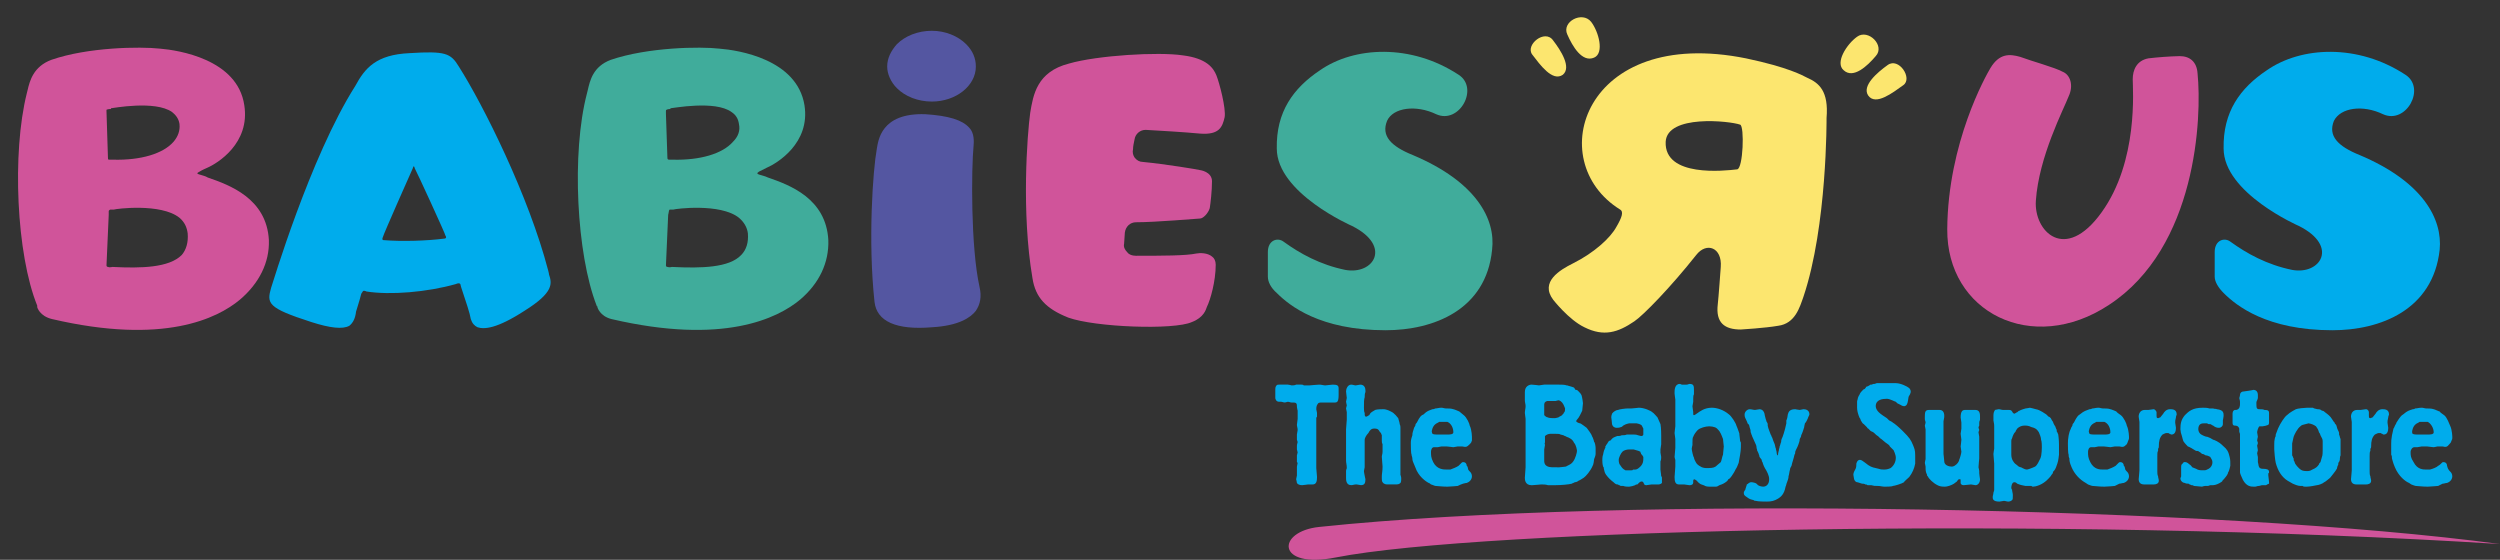
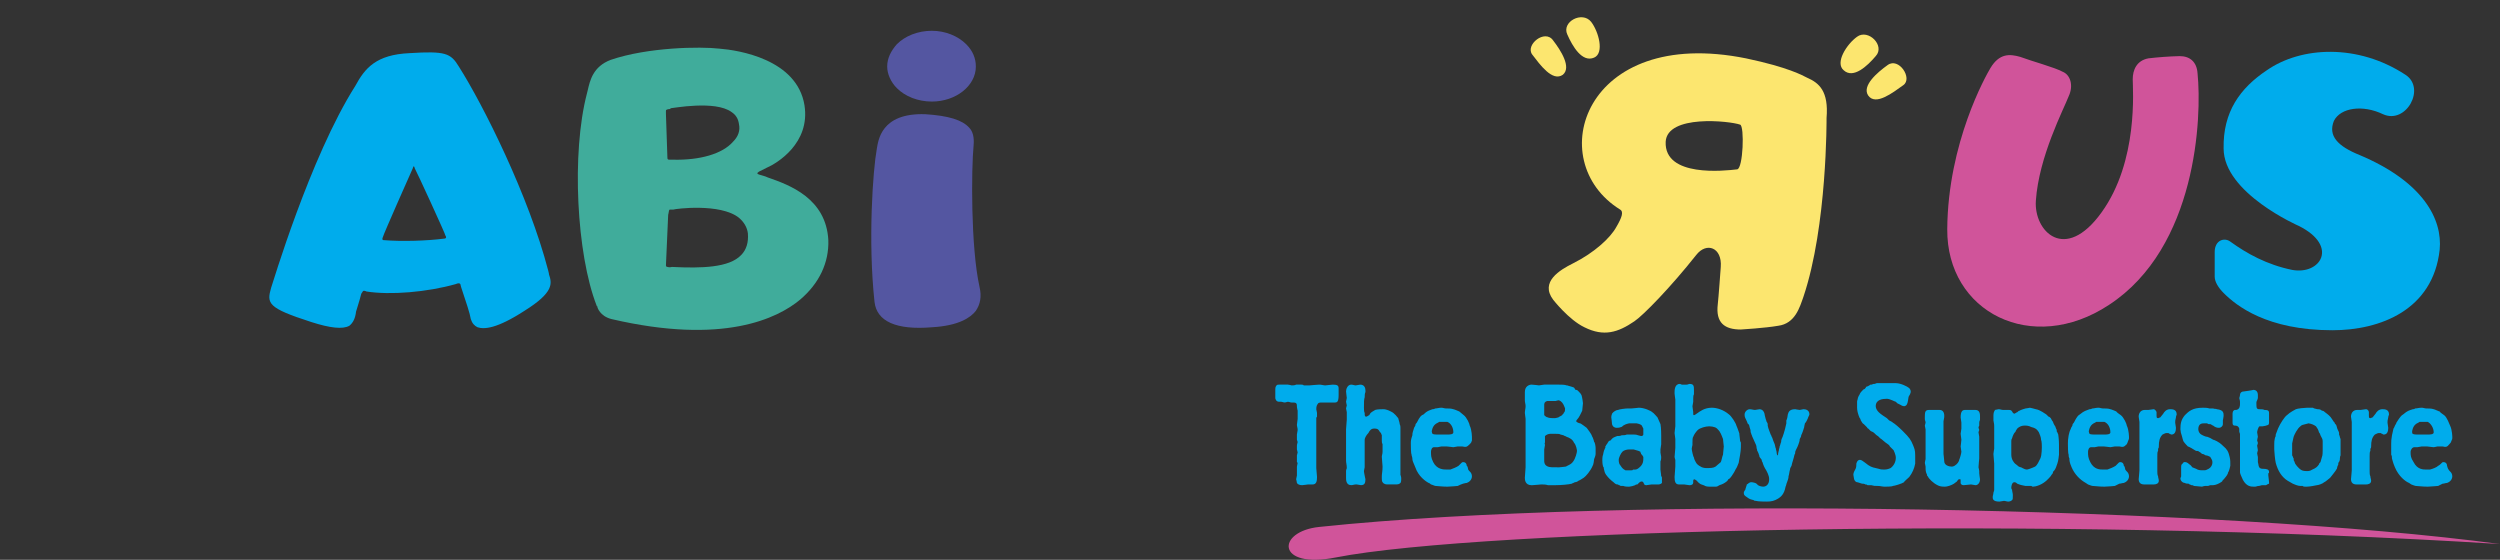
<svg xmlns="http://www.w3.org/2000/svg" xmlns:ns1="http://www.inkscape.org/namespaces/inkscape" xmlns:ns2="http://sodipodi.sourceforge.net/DTD/sodipodi-0.dtd" version="1.1" id="Layer_1" x="0px" y="0px" width="1000px" height="223.909px" viewBox="750 1203.699 1000 223.909" enable-background="new 750 1203.699 1000 223.909" xml:space="preserve" ns1:version="0.92.3 (2405546, 2018-03-11)" ns2:docname="Babies_R_Us_1996.svg">
  <rect x="750" y="1203.699" width="1000" height="223.909" fill="#333333" stroke="none" />
  <defs id="defs81" />
  <ns2:namedview pagecolor="#ffffff" bordercolor="#666666" borderopacity="1" objecttolerance="10" gridtolerance="10" guidetolerance="10" ns1:pageopacity="0" ns1:pageshadow="2" ns1:window-width="3440" ns1:window-height="1361" id="namedview79" showgrid="false" ns1:zoom="1.24" ns1:cx="498.36353" ns1:cy="273.56712" ns1:window-x="-9" ns1:window-y="-9" ns1:window-maximized="1" ns1:current-layer="g3" />
  <g id="g3" transform="translate(-0.001,-0.001)">
    <path d="m 1480.625,1250.882 c 0,0 0.293,43.204 -9.242,71.512 -1.491,4.175 -3.277,10.733 -10.129,11.62 -5.072,0.898 -14.907,1.491 -14.907,1.491 -6.548,0 -10.129,-2.683 -9.231,-10.134 0.294,-2.379 1.192,-14.897 1.192,-14.897 0.593,-7.745 -5.671,-10.128 -9.835,-4.762 -10.135,12.807 -21.161,24.138 -24.732,26.517 -6.558,4.469 -12.213,6.254 -19.969,2.379 -6.254,-2.978 -12.508,-11.021 -12.508,-11.021 -5.366,-7.152 2.673,-11.92 8.04,-14.593 8.343,-4.174 14.896,-10.134 17.285,-14.603 2.09,-3.581 2.978,-5.96 1.48,-6.857 -31.29,-19.365 -14.592,-73.597 50.361,-60.485 16.987,3.576 22.652,6.853 24.438,7.745 4.774,2.083 8.644,5.354 7.757,16.088 l 0,0 z m -34.562,2.678 c -4.175,-1.491 -29.2,-4.169 -29.794,6.853 -0.593,14.304 23.54,11.62 28.607,11.027 2.374,-0.3 2.973,-17.282 1.187,-17.88 z" id="path9" ns1:connector-curvature="0" style="fill:#fce66f" />
    <path d="m 1487.477,1231.805 c 3.875,3.576 9.541,-1.785 12.817,-5.661 3.876,-4.174 -2.987,-11.026 -7.456,-7.75 -4.174,2.983 -8.932,10.434 -5.361,13.411 l 0,0 z m 9.83,10.134 c 2.987,4.169 9.835,-1.192 14.01,-4.169 3.875,-2.683 -1.785,-11.326 -6.266,-8.044 -4.163,2.977 -10.422,8.338 -7.744,12.213 z" id="path15" ns1:connector-curvature="0" style="fill:#fce66f" />
    <path d="m 1387.652,1226.744 c -4.763,2.084 -8.633,-4.469 -10.723,-9.242 -2.389,-5.067 5.96,-9.536 9.53,-5.067 2.989,3.88 5.367,12.518 1.193,14.309 l 0,0 z m -12.507,6.852 c -4.175,2.982 -9.241,-4.169 -12.225,-8.044 -2.977,-3.87 5.073,-10.428 8.35,-5.66 2.977,3.874 7.445,10.727 3.875,13.704 l 0,0 z" id="path21" ns1:connector-curvature="0" style="fill:#fce66f" />
-     <path d="m 1278.003,1231.805 c -10.732,7.152 -17.579,16.687 -17.286,31.291 0,17.879 30.099,30.984 30.099,30.984 16.089,8.05 8.643,19.67 -2.684,17.581 -10.129,-2.08 -18.173,-6.559 -24.731,-11.315 -2.379,-1.786 -6.254,-0.594 -6.254,4.163 l 0,9.835 c 0,2.09 1.192,4.469 3.57,6.559 5.063,5.072 17.286,14.896 43.504,14.896 19.071,0 40.232,-8.039 42.616,-32.177 1.491,-12.214 -6.253,-27.121 -31.589,-37.849 -8.938,-3.576 -12.808,-7.745 -10.429,-13.705 2.39,-5.361 11.631,-6.558 19.67,-2.678 9.241,4.169 17.286,-10.434 8.948,-15.795 -19.082,-12.512 -41.724,-11.32 -55.434,-1.79 z" id="path27" ns1:connector-curvature="0" style="fill:#40ac9b" />
    <path d="m 1656.734,1231.805 c -10.733,7.152 -17.58,16.687 -17.286,31.291 0,17.879 30.099,30.984 30.099,30.984 16.088,8.05 8.643,19.67 -2.684,17.581 -10.129,-2.08 -18.174,-6.559 -24.732,-11.315 -2.378,-1.786 -6.253,-0.594 -6.253,4.163 l 0,9.835 c 0,2.09 1.491,4.469 3.57,6.559 5.072,5.072 17.286,14.896 43.515,14.896 19.061,0 40.222,-8.039 42.904,-32.177 1.192,-12.214 -6.559,-27.121 -31.883,-37.849 -8.948,-3.576 -12.818,-7.745 -10.429,-13.705 2.673,-5.361 11.62,-6.558 19.659,-2.678 9.242,4.169 17.286,-10.434 8.947,-15.795 -19.08,-12.512 -41.723,-11.32 -55.427,-1.79 z" id="path33" ns1:connector-curvature="0" style="fill:#00acec" />
    <path d="m 1122.756,1334.607 c -14.304,1.191 -22.054,-2.379 -22.947,-10.129 -2.683,-24.732 -0.593,-53.039 0.893,-61.089 0.598,-3.277 1.491,-14.603 19.371,-14.005 9.536,0.594 14.896,2.385 17.58,5.361 1.486,1.486 2.084,3.875 1.785,7.152 -0.893,9.236 -1.192,40.531 2.384,56.614 0.893,3.876 0.299,6.848 -1.486,9.53 -2.09,2.696 -6.853,5.973 -17.58,6.566 z m -17.88,-104.288 c 0,-3.276 1.491,-6.259 3.875,-8.942 3.276,-3.276 8.344,-5.361 14.01,-5.361 5.361,0 10.428,2.085 13.705,5.361 2.678,2.684 3.875,5.666 3.875,8.942 0,7.745 -8.044,14.004 -17.58,14.004 -5.666,0 -10.728,-2.084 -14.01,-5.366 -2.389,-2.379 -3.875,-5.655 -3.875,-8.638 l 0,0 z" id="path39" ns1:connector-curvature="0" style="fill:#5456a1" />
    <path d="m 1228.534,1336.393 0,0.305 0,-0.305 z" id="path41" ns1:connector-curvature="0" style="fill:#ffffff" />
-     <path d="m 1236.584,1233.896 c -1.197,-2.983 -3.875,-6.853 -13.411,-8.045 -9.835,-1.491 -34.267,0 -45.588,3.276 -12.812,3.277 -14.303,12.513 -15.495,19.665 -1.192,8.644 -3.576,39.933 0.893,66.146 1.192,7.756 5.361,12.225 14.304,15.794 10.728,3.876 42.317,5.063 49.463,1.786 4.768,-1.786 5.661,-5.063 5.96,-5.949 1.491,-2.988 3.576,-10.429 3.576,-16.987 0,-1.491 -0.594,-2.683 -1.492,-3.276 -1.786,-1.491 -4.768,-1.491 -6.254,-1.202 -4.174,0.897 -13.705,0.897 -23.54,0.897 0,0 -2.982,0.305 -4.169,-1.491 -0.893,-0.887 -1.491,-2.079 -1.192,-3.276 l 0.299,-4.469 c 0.299,-2.379 2.084,-4.163 4.469,-4.163 8.044,0 24.731,-1.491 25.624,-1.491 1.192,0 3.276,-2.091 3.875,-4.175 0.299,-1.78 0.893,-6.853 0.893,-10.723 0,-3.87 -4.768,-4.468 -4.768,-4.468 -1.197,-0.3 -13.71,-2.385 -22.947,-3.277 -1.192,0 -2.384,-0.599 -3.276,-1.79 -0.593,-0.893 -0.893,-2.085 -0.593,-3.276 0,-1.192 0.299,-2.385 0.593,-3.875 0.304,-2.232 2.217,-3.891 4.468,-3.876 5.367,0.3 15.496,0.893 21.755,1.491 7.745,0.594 8.937,-2.678 9.83,-6.558 0.593,-3.577 -2.09,-13.706 -3.277,-16.688 l 0,0 z" id="path47" ns1:connector-curvature="0" style="fill:#d0549a" />
    <path d="m 1528.901,1295.283 c 0.294,-34.572 15.49,-61.388 17.275,-64.365 3.581,-5.96 7.745,-5.66 11.919,-4.469 4.773,1.785 13.705,4.175 16.986,5.96 2.978,1.192 4.469,5.361 2.379,9.835 -2.079,5.361 -11.914,24.133 -13.111,41.713 -0.888,12.219 11.631,25.036 26.223,4.773 14.897,-20.563 12.519,-49.469 12.519,-53.344 0,-3.576 1.491,-7.451 6.254,-8.344 4.157,-0.486 8.334,-0.784 12.519,-0.892 4.174,0 6.857,2.378 7.151,6.852 1.796,17.58 -0.294,69.726 -35.454,92.673 -30.692,20.259 -64.964,2.972 -64.66,-30.392 l 0,0 z" id="path55" ns1:connector-curvature="0" style="fill:#d0549a" />
    <path d="m 1081.336,1299.752 c -0.893,-16.692 -15.496,-22.054 -24.138,-25.036 -1.197,-0.594 -2.683,-0.894 -3.576,-1.192 -0.893,-0.299 -0.893,-0.599 0,-1.191 l 2.978,-1.492 c 4.174,-1.785 17.58,-9.829 15.196,-25.031 -2.983,-18.478 -26.522,-22.048 -33.968,-22.647 -7.745,-0.893 -28.606,-0.599 -43.503,4.468 -7.152,2.684 -8.344,8.344 -9.237,12.219 l -0.299,1.192 c -6.259,23.839 -4.169,64.365 3.875,84.928 0,0.294 0.3,0.294 0.3,0.294 l 0,0.305 c 0,0 0.893,3.57 5.66,4.762 44.695,10.429 66.45,-0.293 75.387,-7.744 7.744,-6.56 11.619,-14.899 11.325,-23.835 l 0,0 z m -64.964,-51.553 c 0,-0.299 0,-0.593 0.3,-0.593 0.299,-0.3 1.491,-0.3 1.491,-0.3 l 0,-0.299 c 0.893,0 17.879,-3.277 24.432,1.491 1.786,1.191 2.678,2.684 2.983,4.768 0.593,2.678 -0.3,5.067 -2.384,7.151 -4.174,4.769 -13.111,7.451 -24.138,7.152 l -1.491,0 c -0.594,0 -0.594,-0.594 -0.594,-0.594 l -0.593,-17.58 -0.01,-1.196 0,0 z m 30.099,57.513 c -4.768,5.062 -15.795,5.355 -27.715,4.762 0,0 -0.893,0.305 -1.785,0 -0.593,0 -0.593,-0.593 -0.593,-0.593 l 0.893,-20.264 c 0,0 0.299,-1.191 0.299,-1.486 0,-0.293 0.3,-0.598 0.3,-0.598 l 1.491,0 c 0.593,-0.294 18.771,-2.678 26.223,3.276 2.084,1.796 3.276,3.875 3.576,6.265 0.288,3.565 -0.605,6.548 -2.689,8.638 l 0,0 z" id="path61" ns1:connector-curvature="0" style="fill:#40ac9b" />
-     <path d="m 857.554,1299.752 c -0.893,-16.692 -15.794,-22.054 -24.432,-25.036 -0.893,-0.594 -2.384,-0.894 -3.276,-1.192 -1.192,-0.299 -1.192,-0.599 0,-1.191 0.893,-0.594 2.982,-1.492 2.982,-1.492 4.169,-1.785 17.281,-9.829 14.896,-25.031 -2.678,-18.478 -26.517,-22.048 -33.668,-22.647 -8.044,-0.893 -28.906,-0.599 -43.503,4.468 -7.152,2.684 -8.643,8.344 -9.536,12.219 l -0.299,1.192 c -5.96,23.839 -4.169,64.365 4.174,84.928 l 0,0.599 c 0,0 0.893,3.57 5.96,4.762 44.695,10.429 66.15,-0.293 75.093,-7.744 7.734,-6.56 11.903,-14.899 11.609,-23.835 l 0,0 z m -64.959,-51.553 0,-0.593 c 0.593,-0.3 1.491,-0.3 1.785,-0.3 l 0,-0.299 c 0.593,0 17.58,-3.277 24.433,1.491 1.491,1.191 2.678,2.684 2.982,4.768 0.299,2.678 -0.599,5.067 -2.384,7.151 -4.169,4.769 -13.112,7.451 -24.138,7.152 l -1.786,0 c -0.299,0 -0.299,-0.594 -0.299,-0.594 0,0 -0.593,-18.183 -0.593,-18.776 l 0,0 z m 30.093,57.513 c -5.067,5.062 -16.088,5.355 -27.714,4.762 0,0 -1.192,0.305 -1.785,0 -0.593,0 -0.593,-0.593 -0.593,-0.593 l 0.893,-20.264 0,-1.486 c 0,-0.293 0.599,-0.598 0.599,-0.598 l 1.486,0 c 0.599,-0.294 18.772,-2.678 26.223,3.276 2.084,1.796 2.977,3.875 3.276,6.265 0.298,3.565 -0.594,6.548 -2.385,8.638 l 0,0 z" id="path69" ns1:connector-curvature="0" style="fill:#d0549a" />
    <path d="m 969.592,1313.457 c 0,-0.594 -0.299,-1.203 -0.299,-1.491 -7.745,-29.799 -25.924,-66.151 -35.753,-81.646 -3.276,-5.366 -5.361,-6.259 -19.669,-5.366 -13.406,0.593 -17.879,5.959 -21.75,13.111 -18.173,28.606 -33.375,80.154 -33.674,80.748 -1.786,6.265 -1.486,8.05 16.094,13.705 7.451,2.389 12.513,2.987 15.196,1.491 1.491,-1.192 2.384,-2.978 2.683,-5.661 0.3,-1.191 1.192,-3.581 2.09,-7.151 l 0.593,-0.897 c 0,0 0,-0.294 0.593,-0.294 0.3,0 0.893,0.294 0.893,0.294 9.536,1.49 24.139,0.305 35.759,-2.978 0,0 0.593,-0.305 1.192,-0.305 0.299,0 0.593,0.305 0.593,0.305 l 0.3,1.191 c 2.09,6.254 3.576,10.723 3.875,12.808 0.594,1.796 1.492,2.684 2.678,3.276 2.683,0.897 7.75,0.593 18.772,-6.559 11.919,-7.43 11.026,-11.011 9.834,-14.581 l 0,0 z m -42.012,-14.299 c -6.852,0.888 -16.986,1.192 -24.138,0.594 -0.599,0 -0.599,-0.594 -0.299,-1.192 0,-0.604 11.62,-26.821 11.919,-27.42 0.299,-1.192 0.593,-1.192 0.893,0 0.3,0.3 12.513,26.816 12.219,26.816 0.298,0.305 0.598,1.202 -0.594,1.202 z m 350.124,58.396 c 0.897,0 1.785,0.305 2.378,0.305 0.594,0 2.39,-0.305 2.988,-0.305 1.785,0 2.379,0.305 2.379,1.491 l 0,2.684 c 0,2.683 -0.594,2.977 -1.492,2.977 l -5.66,0 c -0.593,0 -1.191,0.305 -1.191,0.594 -0.305,0.305 -0.594,0.897 -0.594,2.09 0,0.294 0.294,1.191 0.294,1.491 l 0,1.48 c 0,0 -0.294,0.305 -0.294,0.604 l 0,19.958 c 0,0.593 0.294,2.978 0.294,3.57 0,1.796 -0.294,2.988 -1.785,2.988 l -1.785,0 c -0.305,0 -1.785,0.294 -2.39,0.294 -0.887,0 -1.785,-0.294 -2.078,-0.888 0,-0.305 -0.305,-1.491 -0.305,-1.491 0,-0.294 0.305,-1.191 0.305,-1.491 l 0,-1.48 0,-2.09 c 0,-0.305 0.293,-1.192 0.293,-1.491 l -0.293,-0.294 0,-2.684 c 0,-0.305 0.293,-0.897 0.293,-1.202 0,-0.294 -0.293,-0.888 -0.293,-1.192 l 0,-0.593 0,-0.888 c 0,-0.604 0.293,-1.202 0.293,-1.491 l -0.293,-0.898 0,-0.887 0,-1.203 c 0,-0.293 0.293,-1.48 0.293,-1.785 0,-0.897 -0.293,-1.491 -0.293,-2.09 0,-0.294 0.293,-2.079 0.293,-2.379 l 0,-2.09 0,-1.191 c 0,0 -0.293,-1.192 -0.293,-1.491 l 0,-0.294 c 0,-0.305 0,-0.898 -0.305,-1.192 -0.295,-0.305 -0.888,-0.305 -2.091,-0.305 0,0 -0.887,-0.294 -1.191,-0.294 l -1.192,0.294 c -0.594,0 -1.191,-0.294 -1.491,-0.294 l -0.888,0 c -1.191,0 -1.49,-1.202 -1.49,-1.491 l 0,-1.191 0,-1.491 0,-0.594 c 0,-0.305 0,-1.191 0.305,-1.491 0.293,-0.593 0.593,-0.593 1.48,-0.593 l 3.276,0 c 0.305,0 1.491,0.305 1.491,0.305 0.594,0 1.191,0 1.785,-0.305 l 2.09,0 c 0,0 0.898,0 0.898,0.305 l 2.384,0 c 0,0 3.276,-0.301 3.875,-0.301 l 0,0 z m 12.807,0 c 0.604,0 1.202,0.305 1.796,0.305 0.294,0 1.48,-0.305 1.785,-0.305 1.785,0 2.09,1.491 2.09,2.378 l 0,0.594 c -0.305,0.604 -0.305,1.491 -0.305,2.09 -0.294,0.898 -0.294,1.796 -0.294,4.175 0,0.294 0,1.785 0.294,2.09 0,0.888 0,1.48 0.594,1.48 0.305,0 0.594,-0.294 1.191,-0.593 0.305,-0.295 0.305,-0.594 0.604,-0.888 0.593,-0.594 1.48,-0.898 1.785,-1.203 0.887,-0.294 2.684,-0.294 3.276,-0.294 1.48,0 2.977,0.898 2.977,0.898 1.492,0.594 2.684,2.379 2.988,2.684 0,0.293 0.594,1.785 0.594,2.378 0.237,0.455 0.34,0.97 0.294,1.48 l 0,18.777 c 0,0 0.305,0.888 0.305,1.192 l 0,0.593 c 0,0.305 0,1.192 -0.305,1.491 -0.594,0.594 -1.192,0.594 -2.09,0.594 l -2.972,0 c -0.594,0 -1.491,0 -2.09,-0.898 -0.294,-0.294 -0.294,-1.191 -0.294,-1.48 l 0,-0.897 c 0,-0.898 0.294,-2.091 0.294,-3.875 0,-0.594 -0.294,-3.277 -0.294,-3.876 0,-0.599 0.294,-1.191 0.294,-2.09 l 0,-2.378 0,-0.604 c -0.294,-0.593 -0.294,-0.888 -0.294,-1.48 l 0,-0.898 0,-1.191 c -0.305,-0.898 -0.305,-0.898 -0.898,-1.491 -0.305,-0.593 -0.594,-1.192 -2.09,-1.192 -1.192,0 -1.785,0.594 -2.379,1.785 -0.897,0.898 -1.491,2.09 -1.491,2.684 l 0,11.027 c 0,0.305 -0.294,1.191 -0.294,1.491 0,0.593 0.594,3.276 0.594,3.276 0,1.491 -0.305,2.379 -1.796,2.379 -0.294,0 -1.48,-0.295 -1.785,-0.295 -0.888,0 -1.48,0.295 -2.09,0.295 -2.08,0 -2.08,-2.08 -2.08,-2.978 l 0,-2.684 c 0,-0.593 0.295,-0.897 0.295,-1.192 0,-1.191 -0.295,-2.089 -0.295,-2.987 l 0,-1.785 0,-5.366 0,-1.192 0,-2.09 0,-2.079 0.295,-3.875 0,-2.988 c 0,-0.294 -0.295,-1.191 -0.295,-1.491 0,-0.294 0.295,-0.887 0.295,-1.191 0,-0.295 -0.295,-1.192 -0.295,-1.481 0,-0.305 0.295,-1.202 0.295,-1.49 0,-0.306 -0.295,-2.09 -0.295,-2.684 0.01,-0.87 0.605,-2.655 2.086,-2.655 l 0,0 z m 24.437,20.262 c 0,-1.191 0.294,-1.491 0.594,-2.683 0,-0.305 0.305,-0.594 0.593,-1.192 0,-0.594 0.305,-0.898 0.594,-1.191 1.191,-2.39 1.785,-2.988 2.684,-3.277 1.49,-1.491 2.089,-1.491 3.581,-2.09 0.294,0 0.593,0 1.191,-0.305 0.594,0 1.48,-0.294 2.379,-0.294 0.593,0 1.191,0.294 1.785,0.294 1.202,0 2.09,0 2.988,0.305 0.294,0 2.378,0.898 2.378,0.898 0.305,0.294 1.785,1.48 1.785,1.48 1.203,0.898 2.39,3.581 2.39,4.175 0.888,1.785 0.888,4.772 0.888,4.772 l 0,1.192 c -0.295,0.887 -0.295,0.887 -0.888,1.48 -1.192,1.203 -1.491,1.203 -2.988,0.898 l -1.785,0 c -0.305,0 -1.491,0.305 -1.785,0.305 -0.305,0 -2.09,-0.305 -2.684,-0.305 l -2.09,0 c -0.305,0 -1.191,0.305 -1.491,0.305 l -1.48,0 c -0.897,0 -1.192,1.191 -1.192,1.785 0,1.491 0,2.378 0.888,4.174 1.491,2.978 4.175,2.978 5.366,2.978 l 1.491,0 c 0.888,-0.305 2.379,-0.898 3.277,-1.491 l 1.191,-1.192 c 0.294,-0.294 0.594,-0.294 0.594,-0.294 1.191,0 1.491,0.888 1.491,1.481 0.294,0 0.593,1.191 0.593,1.49 0.295,0.594 0.888,0.898 1.192,1.492 0.294,0.593 0.294,1.191 0.294,1.191 0,1.491 -1.191,2.379 -2.079,2.684 -0.604,0 -1.203,0.294 -1.491,0.294 -0.72,0.244 -1.418,0.544 -2.09,0.897 0,0 -2.978,0.295 -4.175,0.295 -2.079,0 -4.164,-0.295 -4.763,-0.295 -0.305,0 -1.491,-0.593 -1.785,-0.593 0,0 -0.604,-0.594 -0.897,-0.594 -1.192,-0.593 -4.175,-2.683 -5.366,-6.265 -0.898,-2.079 -1.192,-2.683 -1.192,-3.57 0,-0.594 -0.305,-0.897 -0.305,-1.491 -0.294,-0.593 -0.294,-3.57 -0.294,-4.469 0.02,-1.184 0.02,-1.488 0.613,-3.274 z m 12.214,-5.366 -1.491,0 c -0.294,0.305 -1.192,0.593 -1.48,0.897 -1.192,0.888 -1.491,2.684 -1.491,2.978 0,0.305 0.304,0.898 0.304,0.898 0.295,0.294 1.786,0.294 1.786,0.294 l 4.163,0 c 0.898,0 2.39,0 2.39,-0.888 0,-1.796 -0.897,-3.581 -2.39,-4.175 l -1.79,0 0,0 z m 35.465,25.331 c -2.684,0 -2.684,-2.379 -2.684,-2.979 0,-0.598 0.294,-3.58 0.294,-4.174 l 0,-1.785 0,-2.09 0,-2.684 0,-5.66 0,-2.09 0,-3.875 0,-1.192 c 0,-0.294 -0.294,-2.09 -0.294,-2.378 0,-0.898 0.294,-1.797 0.294,-2.684 0,-0.898 -0.294,-1.491 -0.294,-2.39 l 0,-1.48 0,-1.796 c 0,-2.379 1.785,-2.977 2.684,-2.977 0.593,0 2.977,0.304 2.977,0.304 0.305,0 1.785,-0.304 2.09,-0.304 l 5.661,0 c 0.897,0 2.683,0 3.276,0.304 0.593,0 0.897,0.294 1.202,0.294 0.888,0.305 1.192,0.305 1.785,0.594 0.294,0.305 0.294,0.593 0.594,0.897 0.294,0 0.594,0 0.888,0.294 l 0.305,0.305 c 0.593,0.594 0.897,0.898 1.191,1.492 0.305,0.887 0.594,2.977 0.594,3.275 0,0.594 -0.295,2.379 -0.295,2.978 -0.593,1.192 -1.202,2.684 -2.089,3.581 0,0 -0.306,0.295 -0.306,0.594 0,0.294 0,0.294 0.306,0.294 0,0.305 1.191,0.593 1.191,0.593 0.305,0 0.593,0.305 1.491,0.898 0.294,0.294 0.887,0.594 1.191,0.888 0,0 2.091,2.683 2.091,3.287 0.294,0.294 0.887,2.079 0.887,2.378 0.305,0 0.594,1.786 0.594,2.379 l 0,2.09 c 0,0.594 0,0.898 -0.594,2.379 0,0.305 -0.294,2.389 -0.593,2.684 -0.888,2.09 -2.684,4.174 -3.57,4.772 0,0 -1.797,1.192 -2.09,1.192 -0.408,0.373 -0.939,0.584 -1.492,0.593 -0.294,0.305 -0.887,0.305 -1.191,0.594 -1.192,0.305 -4.175,0.593 -6.559,0.593 l -2.978,0 c -0.897,-0.293 -1.796,-0.293 -2.683,-0.293 -0.305,0 -2.988,0.293 -3.582,0.293 l -0.293,0 0,0.012 10e-4,0 z m 9.53,-33.67 -3.276,0 c -1.192,0.306 -1.192,1.192 -1.192,1.492 l 0,4.164 c 0.305,0.305 0.897,0.897 1.491,0.897 0.294,0.305 2.378,0.305 2.683,0.305 0.594,0 1.192,-0.305 1.481,-0.305 0.305,-0.305 1.191,-0.593 1.491,-0.897 0.305,-0.295 0.305,-0.594 0.593,-0.594 0,-0.294 0,-0.294 0.305,-0.594 0.294,-0.294 0.294,-1.191 0.294,-1.491 0,0 -0.294,-0.888 -0.593,-1.48 -0.594,-1.191 -1.491,-1.796 -2.09,-1.796 l -1.187,0.299 z m -2.085,13.113 c -0.779,0.034 -1.52,0.354 -2.079,0.897 l 0,2.673 c -0.305,0 0,0.594 0,0.897 0,0.305 -0.305,1.492 -0.305,1.786 l 0,4.468 c 0,0.604 0,1.796 1.491,2.39 0.887,0.294 1.48,0.294 4.469,0.294 0.593,0 2.378,-0.294 2.683,-0.294 0.294,0 0.294,-0.305 0.594,-0.305 1.191,-0.594 1.785,-0.888 2.379,-1.785 0.897,-1.192 1.491,-3.581 1.491,-4.175 0,-0.294 -0.305,-2.379 -1.192,-3.276 -0.594,-1.48 -2.09,-2.079 -2.988,-2.379 -0.294,-0.294 -0.888,-0.294 -1.191,-0.593 -0.294,0 -0.898,-0.305 -1.192,-0.305 -0.305,-0.294 -1.491,-0.294 -2.09,-0.294 l -2.07,0 z m 44.108,7.445 c 0,0.305 0.294,1.491 0.294,1.796 0,0.594 0,1.191 -0.294,1.785 l 0,3.277 c 0,0.593 0.294,1.785 0.294,2.683 0.305,0 0.305,0.593 0.305,0.897 l 0,1.786 c -0.593,0.593 -1.192,0.593 -1.785,0.593 l -2.39,0 c -0.293,0 -1.785,0.295 -2.09,0.295 -0.593,0 -0.887,-0.295 -0.887,-0.594 -0.305,-0.294 -0.305,-0.594 -0.305,-0.594 -0.294,-0.294 -0.594,-0.294 -0.594,-0.294 -0.294,0 -0.594,0 -1.191,0.594 -0.305,0.294 -0.305,0.294 -0.594,0.593 -0.593,0 -0.593,0 -0.897,0.295 -0.763,0.306 -1.563,0.505 -2.379,0.593 -0.898,0 -1.491,0 -2.378,-0.294 l -0.594,0 c -0.305,0 -0.604,0 -0.898,-0.305 -0.305,0 -0.305,0 -0.593,-0.294 -0.594,0 -0.898,0 -1.796,-0.898 -1.136,-0.839 -2.139,-1.842 -2.978,-2.978 -0.593,-0.897 -0.593,-1.191 -0.888,-2.389 0,-0.294 0,-0.594 -0.305,-0.887 -0.305,-1.192 -0.305,-2.091 -0.305,-2.684 0,0 0,-1.491 0.305,-2.09 0,0 0.305,-1.785 0.594,-2.09 0,0 0,-0.294 0.305,-0.594 l 0,-0.593 c 0.294,-0.294 0.294,-0.594 0.594,-0.898 0.293,-0.294 0.293,-0.594 0.593,-0.888 0,-0.305 0.594,-0.593 0.888,-0.593 0.897,-1.192 1.191,-1.192 2.684,-1.785 0.593,0 1.191,0 1.795,-0.305 0.594,0 1.48,0 2.079,-0.305 l 2.39,0 c 0.294,0 1.48,0 2.079,0.305 l 1.202,0.305 c 0.594,0 0.888,-0.305 0.888,-0.604 l 0,-1.191 0,-1.192 -0.593,-1.191 c -0.295,-0.305 -0.594,-0.594 -2.09,-0.898 l -2.079,0 -0.898,0 c -1.491,0.305 -1.785,0.594 -2.379,0.898 -0.305,0.294 -0.593,0.593 -0.897,0.593 -0.594,0.294 -1.491,0.294 -1.785,0.294 -0.594,0 -1.491,-0.294 -1.796,-1.48 0,-0.593 -0.294,-2.683 -0.294,-2.683 0,-0.898 0.294,-1.192 0.294,-1.492 0.593,-0.887 1.796,-1.491 2.389,-1.491 0.594,-0.294 2.978,-0.593 3.875,-0.593 l 1.492,0 c 0.593,0 2.672,-0.294 2.977,-0.294 2.09,0 4.773,1.191 5.366,1.785 0.594,0.305 1.785,1.785 2.09,2.09 0.295,0.593 0.888,2.09 1.192,2.683 0.294,1.481 0.294,4.469 0.294,4.773 l 0,3.267 c 0,0.304 -0.294,1.796 -0.294,2.09 l 0,1.191 -0.012,0 0,0 z m -15.201,-0.294 c -0.594,0.594 -1.491,2.379 -1.491,3.276 0,1.192 0.305,1.785 0.593,2.09 0.604,0.888 0.898,1.481 2.09,2.079 l 2.396,0 c 0.294,0 0.593,0 0.593,-0.293 l 0.888,0 c 0.593,0 1.191,-0.305 2.089,-1.192 1.192,-1.192 1.192,-2.39 1.192,-3.276 l 0,-0.594 c -0.221,-0.448 -0.521,-0.852 -0.888,-1.191 0,-0.305 -0.305,-0.604 -0.305,-0.898 -0.593,-0.305 -0.593,-0.305 -2.683,-0.897 l -1.785,0 c -0.899,-10e-4 -2.097,0.303 -2.689,0.896 z m 22.946,-27.109 c 0.294,0 0.594,0.293 0.898,0.293 l 1.785,0 c 0.593,0 0.887,-0.293 1.191,-0.293 1.785,0 1.785,0.887 1.785,2.672 l 0,1.491 c -0.294,0.305 -0.294,1.491 -0.294,2.09 l 0,0.898 c 0,0.294 -0.305,1.479 -0.305,1.784 0,0.295 0.305,2.091 0.305,2.379 l 0,0.594 c 0,0.305 0,0.594 0.294,0.594 0.305,0 0.594,-0.295 1.491,-0.888 0.898,-0.594 2.684,-2.09 5.661,-2.09 2.09,0 4.773,0.887 6.857,2.683 0.888,0.594 2.684,3.277 2.978,4.469 0.305,0.594 0.305,0.888 0.593,1.491 0,0.294 0.305,0.594 0.305,0.888 0.294,0.593 0.294,0.898 0.294,1.191 0,0.305 0.305,2.39 0.305,2.684 0.295,0.305 0.295,0.593 0.295,0.897 l 0,1.492 c 0,1.479 -0.594,4.762 -0.888,6.253 -0.594,1.492 -0.594,1.492 -0.898,2.09 -0.294,0.295 -0.897,1.785 -1.192,2.09 -0.429,0.743 -0.928,1.443 -1.49,2.09 -0.295,0 -0.295,0.295 -0.594,0.295 0,0.304 -0.294,0.304 -0.294,0.593 -0.704,0.632 -1.513,1.136 -2.389,1.491 -0.295,0 -0.594,0.295 -0.888,0.295 -0.898,0.593 -0.898,0.593 -2.09,0.593 l -1.492,0 c -0.293,0 -1.49,0 -2.09,-0.294 -0.293,-0.305 -1.785,-0.594 -2.079,-0.898 -0.305,-0.294 -0.897,-0.593 -1.202,-1.191 -0.294,0 -0.594,-0.594 -1.192,-0.594 0,0 -0.294,0.305 -0.294,0.594 l 0,0.593 c 0,0.898 -0.594,1.192 -1.491,1.192 -0.305,0 -1.785,-0.294 -2.09,-0.294 l -2.09,0 c -1.48,0 -1.785,-1.192 -1.785,-2.988 0,-0.593 0.305,-3.57 0.305,-4.163 l 0,-2.684 c 0,0 -0.305,-0.898 -0.305,-1.192 0,-0.593 0.305,-2.987 0.305,-3.581 l 0,-3.57 c 0,-0.305 -0.305,-2.09 -0.305,-2.39 0,-0.593 0.305,-2.378 0.305,-2.683 l 0,-2.978 0,-2.978 0,-2.09 0,-1.491 0,-1.192 c 0,-0.305 -0.305,-1.784 -0.305,-2.378 l 0,-0.604 c 0,-0.583 0,-3.255 2.09,-3.255 l 0,0 z m 7.151,18.466 c -0.593,0.593 -1.491,1.785 -1.785,2.683 -0.305,0.306 -0.305,1.491 -0.305,2.379 l 0,0.897 c 0,0 -0.294,1.192 -0.294,1.492 0,0.593 0.593,3.275 0.888,3.57 0,0.593 0.897,2.09 0.897,2.09 0.294,0.593 1.192,1.192 1.786,1.491 0.305,0.294 1.49,0.593 2.09,0.593 1.785,0 2.977,0 3.875,-0.593 0.294,-0.305 1.785,-1.491 2.09,-1.785 0.294,-0.604 0.594,-2.39 0.887,-2.988 0,-0.294 0.306,-2.977 0.306,-3.276 0,-0.294 -0.306,-2.684 -0.306,-2.978 0,0 -0.887,-2.389 -1.191,-2.683 0,-0.305 -1.192,-1.491 -1.192,-1.491 -0.897,-0.898 -2.978,-0.898 -3.276,-0.898 -1.192,0 -3.571,0.599 -4.47,1.497 z m 19.959,-2.683 c 0,-0.294 -0.887,-2.079 -0.887,-2.079 -0.306,-0.604 -0.306,-1.202 -0.306,-1.491 0,-0.898 0.898,-2.09 2.09,-2.09 0.594,0 1.492,0.294 2.091,0.294 0.294,0 1.48,-0.294 1.785,-0.294 1.785,0 2.09,2.09 2.09,2.379 0.294,0.897 0.294,1.49 0.593,2.09 0,0.593 0.594,0.897 0.594,1.49 l 0,0.594 c 0.294,1.491 0.593,1.785 1.191,3.57 0.305,0.305 0.305,0.898 0.594,1.203 0.305,0.887 0.593,1.785 0.897,2.378 0.295,0.594 0.295,1.492 0.594,2.091 0,0.593 0.294,0.887 0.294,1.48 0,0.604 0.305,1.202 0.305,1.202 0.305,0 0.305,-0.593 0.305,-0.897 0,-0.304 0.294,-0.898 0.294,-1.192 0,-0.593 0.305,-0.897 0.305,-1.491 0.294,-0.594 0.294,-1.192 0.594,-1.785 0,-0.898 0.293,-1.491 0.593,-2.09 0.593,-1.491 1.491,-5.063 1.491,-5.367 l 0,-1.191 c 0.294,-0.294 0.594,-2.09 0.594,-2.379 0.294,-1.191 0.887,-2.09 2.977,-2.09 0,0 1.492,0.294 1.785,0.294 0.305,0 1.203,-0.294 1.491,-0.294 2.379,0 2.379,1.785 2.379,2.09 0,0.295 -0.593,1.192 -0.593,1.492 -0.294,0.593 -0.594,1.48 -1.192,2.078 0,0.305 -0.294,0.898 -0.294,1.492 -0.305,0.897 -0.594,2.09 -1.203,3.276 0,0.593 -0.293,0.897 -0.593,1.491 0,0.887 -0.294,1.48 -0.593,2.379 -0.295,0.897 -0.888,1.785 -1.192,2.683 0,0.294 0,0.898 -0.305,1.192 -0.294,1.491 -0.888,2.987 -1.192,4.469 -0.293,0.593 -0.593,0.897 -0.593,1.49 -0.294,0.898 -0.294,1.785 -0.594,2.684 0,0.898 -0.294,1.491 -0.593,2.379 -0.294,0.594 -0.294,1.191 -0.594,1.785 -0.593,3.276 -2.09,4.175 -2.977,4.773 -1.491,0.897 -2.684,1.191 -4.479,1.191 -0.888,0 -3.57,0 -4.469,-0.294 -0.294,0 -0.593,0 -0.887,-0.305 -1.203,-0.294 -1.491,-0.294 -2.684,-1.191 -0.897,-0.594 -1.192,-0.898 -1.192,-1.492 l 0,-0.593 c 0.294,-0.294 0.294,-0.594 0.594,-0.887 0,-0.306 0.593,-1.797 0.593,-2.09 0.294,0 0.888,-0.898 1.786,-0.898 0.593,0 1.785,0.305 2.09,0.594 0,0 0.294,0.305 0.593,0.593 0.633,0.376 1.354,0.581 2.09,0.593 1.192,0 2.379,-0.887 2.379,-2.977 0,-1.491 -0.898,-2.978 -1.192,-3.582 -0.672,-0.999 -1.176,-2.103 -1.491,-3.266 -0.294,-0.305 -0.294,-0.604 -0.294,-0.897 -0.305,-0.305 -0.593,-0.898 -0.897,-1.192 0,-0.594 -0.306,-0.897 -0.306,-1.191 -0.293,-0.604 -0.293,-0.898 -0.593,-1.203 0,-0.593 -0.294,-0.887 -0.294,-1.48 0,-0.593 -0.305,-1.202 -0.593,-1.796 -0.594,-1.191 -0.594,-1.48 -1.192,-2.673 0,-0.305 -0.305,-0.604 -0.305,-0.897 -0.305,-0.593 -0.305,-1.192 -0.305,-1.491 0,0 -0.593,-1.785 -0.593,-2.09 l -0.584,-0.574 0,0 z m 56.32,-16.089 2.978,0 c 2.091,0 4.773,1.491 5.073,1.785 0.516,0.328 0.845,0.882 0.887,1.491 0,0.294 0,0.594 -0.294,1.192 -0.305,0.594 -0.593,0.898 -0.593,1.192 0,0 -0.305,2.389 -0.604,2.683 0,0.305 -0.593,0.897 -1.192,0.897 -0.535,-0.068 -1.045,-0.272 -1.48,-0.593 l -1.202,-0.593 c -0.294,-0.305 -0.294,-0.305 -0.594,-0.594 -0.294,0 -2.378,-1.203 -3.57,-1.203 -1.785,0 -4.469,0.306 -4.469,2.988 0,0.888 0.594,1.785 1.192,2.379 0.898,0.897 2.379,1.785 3.276,2.389 l 0.888,0.888 c 0.593,0.305 1.203,0.593 1.491,0.897 0.593,0.295 2.39,1.785 3.876,3.277 2.987,2.977 3.275,3.57 4.174,5.66 0.593,1.491 0.888,2.09 0.888,4.175 l 0,3.276 c -0.353,1.95 -1.168,3.787 -2.379,5.355 -0.594,0.604 -2.09,1.796 -2.09,2.09 -0.888,0.594 -3.876,1.491 -4.469,1.491 -0.294,0.294 -2.978,0.294 -3.276,0.294 -0.888,0 -1.785,-0.294 -2.684,-0.294 -1.48,0 -1.48,0 -2.684,-0.304 l -1.48,0 c -0.305,-0.295 -0.593,-0.295 -0.897,-0.295 -0.294,-0.305 -0.888,-0.305 -1.192,-0.305 -0.304,0 -1.785,-0.593 -2.09,-0.593 -0.294,0 -0.898,-0.294 -1.191,-1.192 l -0.305,-1.785 c 0,-0.898 0.593,-1.796 0.897,-2.389 0.305,-0.594 0.305,-1.481 0.305,-2.08 0.294,-0.897 0.594,-1.491 1.48,-1.491 0.594,0 1.203,0.594 2.091,1.192 1.785,1.491 2.683,1.785 4.174,2.09 l 1.192,0.294 c 0.897,0.305 1.491,0.305 2.378,0.305 1.192,0 2.379,-0.593 2.379,-0.593 1.328,-0.975 2.105,-2.528 2.09,-4.176 0,-1.191 -0.887,-2.977 -0.887,-2.977 l -0.898,-0.897 c -0.305,-0.295 -0.305,-0.295 -0.594,-0.594 -0.305,-0.594 -0.305,-0.594 -1.191,-1.192 -0.593,-0.305 -2.09,-1.785 -2.684,-2.09 l -0.897,-0.887 c -0.294,0 -1.48,-1.203 -1.48,-1.203 -0.604,-0.593 -1.203,-0.593 -1.491,-0.887 l -0.898,-0.898 c -0.294,0 -0.294,-0.305 -0.593,-0.594 -0.393,-0.402 -0.79,-0.8 -1.192,-1.191 -0.594,-0.305 -0.594,-0.594 -1.192,-1.491 -0.079,-0.446 -0.285,-0.859 -0.593,-1.192 0,-0.305 -0.305,-0.593 -0.305,-0.897 -0.366,-0.951 -0.567,-1.958 -0.594,-2.978 l 0,-0.898 0,-1.485 c 0,-0.604 0.305,-0.897 0.305,-1.491 0.294,-0.593 0.294,-0.897 0.594,-1.191 0.294,-0.898 0.887,-1.492 1.491,-2.091 0,0 0.294,-0.305 0.594,-0.305 0.294,-0.294 0.593,-0.593 0.593,-0.887 0.294,0 1.48,-0.594 1.785,-0.898 l 0.594,0 c 0.293,-0.294 0.897,-0.294 1.191,-0.294 0.305,-0.305 0.594,0 0.594,-0.305 l 4.778,0 0,0.013 0,0 z m 16.089,10.723 4.469,0 c 0.897,0 1.796,0.604 1.796,2.39 0,0.593 0,0.593 -0.305,2.09 l 0,13.111 c 0,0.293 0.305,2.378 0.305,2.977 0,1.491 1.785,2.09 2.978,2.09 0.552,-0.016 1.08,-0.226 1.491,-0.593 0.594,-0.305 1.491,-1.491 1.491,-2.091 0.294,-0.593 0.888,-2.683 0.888,-3.275 0,-0.305 -0.294,-1.786 -0.294,-2.091 0,-0.294 0.294,-2.09 0.294,-2.683 0,-0.294 -0.294,-2.09 -0.294,-2.379 0,-0.305 0.294,-1.785 0.294,-2.09 l 0,-2.384 c 0,-0.305 -0.294,-1.785 -0.294,-2.09 0,-2.684 0.887,-2.988 1.785,-2.988 l 4.163,0 c 1.797,0 1.797,1.796 1.797,2.684 l 0,1.202 c 0,0.295 -0.305,0.594 -0.305,1.192 l 0,1.192 -0.295,0.593 c 0,0.594 0.295,0.898 0.295,1.192 0,0 -0.295,0.593 -0.295,0.897 0,0.294 0.295,1.491 0.295,1.785 l 0,8.644 c 0,0 -0.295,2.978 -0.295,3.57 0,0 0.295,1.192 0.295,1.491 l 0,0.897 c 0,0.594 0.305,2.09 0.305,2.379 0,1.491 -0.898,2.379 -1.797,2.379 -0.293,0 -1.479,-0.294 -1.784,-0.294 -0.594,0 -2.379,0.294 -2.978,0.294 -0.898,0 -1.192,-0.594 -1.192,-0.888 l 0,-0.897 c 0,-0.594 0,-0.594 -0.305,-0.594 -0.593,0 -0.593,0 -1.192,0.898 -0.305,0.294 -0.897,0.593 -1.191,0.887 -0.898,0.594 -2.683,1.192 -3.581,1.192 -1.785,0 -2.379,-0.294 -2.978,-0.593 -1.796,-0.888 -3.581,-2.674 -3.875,-3.571 -0.305,0 -0.305,-0.305 -0.305,-0.593 -0.593,-1.192 -0.593,-1.796 -0.593,-3.277 l -0.295,-1.491 c 0,-0.294 0.295,-1.491 0.295,-1.491 l 0,-1.48 0,-0.593 0,-1.491 0,-3.87 0,-2.39 0,-2.079 c 0,-0.305 -0.295,-1.202 -0.295,-1.491 0,-0.305 0.295,-0.898 0.295,-1.191 0,-0.594 -0.295,-0.898 -0.295,-1.492 l 0,-0.897 c 0.022,-1.502 0.022,-2.699 1.502,-2.699 l 0,0 z m 32.189,0 c 0.294,0 0.887,0 1.191,0.604 0,0 0.306,0.294 0.306,0.594 0.294,0 0.294,0.294 0.593,0.294 0.294,0 0.888,-0.594 1.192,-0.594 0.294,-0.294 0.593,-0.593 0.897,-0.593 0.294,-0.305 2.379,-0.898 2.379,-0.898 0.294,0 1.785,-0.294 1.785,-0.294 0.305,0 1.191,0.294 2.379,0.594 1.796,0.294 3.581,1.785 4.175,2.09 l 0.897,0.887 c 0.294,0 0.594,0.305 0.887,0.604 0,0 0.594,1.192 0.898,1.48 0,0.305 0.594,1.491 0.898,1.785 0,0.305 0.294,0.594 0.294,0.898 0.305,0.305 0.305,0.897 0.305,1.191 0.294,0.305 0.294,0.594 0.593,1.192 0,0 0.294,2.09 0.294,4.174 l 0,3.875 c -0.294,2.379 -0.294,2.684 -1.191,5.063 -0.294,0.594 -0.294,0.898 -1.192,1.796 0,0.593 -0.305,0.888 -0.594,1.192 -0.305,0.593 -0.897,1.191 -1.191,1.49 -2.389,2.674 -5.366,3.267 -6.265,3.267 0,0 -0.294,0 -0.593,-0.294 l -0.594,0 -1.785,0 c -1.491,-0.305 -1.785,-0.305 -3.276,-0.898 -0.305,-0.294 -0.594,-0.593 -1.192,-0.593 -0.898,0 -1.203,1.491 -1.203,2.09 0,0.294 0,0.593 0.305,0.897 0,0.594 0.306,1.48 0.306,2.079 l 0,0.305 c 0,1.192 0,1.491 -0.306,1.786 0,0 -0.593,0.593 -1.49,0.593 -0.594,0 -1.192,-0.294 -1.785,-0.294 -0.294,0 -1.492,0.294 -1.786,0.294 -2.683,0 -2.683,-1.191 -2.683,-1.785 0,-0.594 0.294,-1.192 0.294,-1.785 0.305,-0.898 0.305,-0.898 0.305,-1.192 l 0,-1.202 0,-1.785 0,-1.192 0,-0.897 0,-2.379 0,-2.972 c 0,-0.594 -0.305,-3.276 -0.305,-3.875 0,-0.305 0.305,-2.09 0.305,-2.09 l 0,-1.796 0,-2.08 0,-3.875 0,-1.202 c 0,-0.594 0,-0.888 -0.305,-2.379 l 0,-2.09 c 0,-1.48 0.604,-1.785 0.604,-2.09 0.293,0 1.191,-0.294 1.479,-0.294 0.594,0 1.192,0.294 1.797,0.294 l 2.378,0 0,0.01 z m 2.683,8.348 c 0,0.294 -0.305,0.594 -0.594,0.888 -0.593,0.897 -0.898,2.09 -0.898,2.09 -0.305,0.593 -0.305,0.593 -0.305,1.191 l 0,5.361 c 0,2.09 1.203,3.276 1.492,3.581 0,0 1.191,0.888 1.491,1.192 0.593,0.294 1.192,0.294 1.491,0.593 0.594,0.295 1.192,0.594 1.785,0.594 0.294,0 2.09,-0.594 3.276,-1.191 0.898,-0.594 1.491,-2.091 2.09,-3.277 0.6,-1.187 0.594,-4.468 0.594,-4.468 0,-0.305 0,-2.39 -0.305,-2.988 0,-0.888 -0.593,-2.378 -0.888,-2.978 -0.897,-1.491 -1.796,-1.796 -2.988,-2.09 -1.191,-0.593 -1.785,-0.593 -2.977,-0.593 -1.01,0.057 -1.964,0.48 -2.684,1.191 l -0.58,0.904 0,0 z m 21.151,1.785 c 0.305,-1.191 0.305,-1.491 0.897,-2.683 0,-0.305 0.294,-0.594 0.594,-1.192 0,-0.594 0.305,-0.898 0.593,-1.191 1.192,-2.39 1.785,-2.988 2.379,-3.277 1.796,-1.491 2.39,-1.491 3.875,-2.09 0.305,0 0.604,0 1.203,-0.305 0.594,0 1.48,-0.294 2.379,-0.294 0.593,0 1.191,0.294 1.785,0.294 1.191,0 2.09,0 2.987,0.305 0.294,0 2.379,0.898 2.379,0.898 0,0.294 1.785,1.48 1.785,1.48 1.202,0.898 2.39,3.581 2.39,4.175 0.887,1.785 0.887,4.772 0.887,4.772 0,0.594 0,0.594 -0.294,1.192 -0.305,0.887 -0.305,0.887 -0.593,1.48 -1.192,1.203 -1.492,1.203 -2.988,0.898 l -1.779,0 c -0.305,0 -1.492,0.305 -1.786,0.305 -0.305,0 -2.09,-0.305 -2.683,-0.305 l -2.09,0 c -0.294,0 -1.192,0.305 -1.491,0.305 l -1.481,0 c -0.897,0 -1.202,1.191 -1.202,1.785 0,1.491 0,2.378 0.897,4.174 1.492,2.978 3.876,2.978 5.063,2.978 l 1.785,0 c 0.897,-0.305 2.389,-0.898 3.287,-1.491 l 1.192,-1.192 c 0.294,-0.294 0.593,-0.294 0.593,-0.294 1.192,0 1.491,0.888 1.491,1.481 0.294,0 0.594,1.191 0.594,1.49 0.294,0.594 0.887,0.898 1.191,1.492 0.294,0.593 0.294,1.191 0.294,1.191 0,1.491 -1.191,2.379 -2.079,2.684 -0.604,0 -1.202,0.294 -1.796,0.294 -0.594,0.305 -1.191,0.593 -1.785,0.897 0,0 -2.988,0.295 -4.175,0.295 -2.079,0 -4.163,-0.295 -4.762,-0.295 -0.305,0 -1.797,-0.593 -1.797,-0.593 l -0.887,-0.594 c -2.529,-1.405 -4.523,-3.607 -5.671,-6.265 -0.888,-2.079 -0.888,-2.683 -0.888,-3.57 -0.305,-0.594 -0.305,-0.897 -0.305,-1.491 -0.294,-0.593 -0.294,-3.57 -0.294,-4.469 0.012,-1.184 0.012,-1.488 0.306,-3.274 l 0,0 z m 12.512,-5.366 -1.491,0 c -0.294,0.305 -1.192,0.593 -1.48,0.897 -1.203,0.888 -1.491,2.684 -1.491,2.978 0,0.305 0.294,0.898 0.294,0.898 0.305,0.294 1.796,0.294 1.796,0.294 l 4.163,0 c 0.898,0 2.39,0 2.39,-0.888 0,-1.796 -0.897,-3.581 -2.39,-4.175 l -1.79,0 0,0 z m 15.795,0 c 0,-0.294 -0.305,-1.785 -0.305,-2.09 0,-1.48 0.897,-2.684 2.389,-2.684 l 1.481,0 c 0.304,0 1.795,-0.294 2.089,-0.294 0.594,0 1.192,0.898 1.192,1.192 l 0,0.897 c 0,1.192 0,1.492 0.604,1.492 0.295,0 0.594,-0.305 0.888,-0.305 0.305,-0.305 0.898,-1.192 1.192,-1.492 0.305,-0.593 1.191,-1.785 2.683,-1.785 0.898,0 2.684,0 2.684,2.09 0,0.295 -0.294,0.594 -0.294,1.192 -0.305,1.192 -0.305,1.491 -0.305,2.09 0,0.294 0.305,1.785 0.305,2.079 0,1.203 -0.305,2.684 -1.796,2.684 0,0 -0.294,0 -0.593,-0.294 -0.295,0 -0.295,0 -0.594,-0.305 l -0.897,0 c -0.294,0 -0.888,0.305 -1.481,0.593 -1.191,1.203 -1.491,2.684 -1.491,4.773 0,0.305 0,0.594 -0.294,0.898 l 0,0.887 c -0.305,0.305 -0.305,1.203 -0.305,2.09 l 0,5.96 c 0,0.897 0,1.491 0.305,2.09 0,0.593 0.294,1.192 0.294,1.785 0,1.192 -1.191,1.491 -2.09,1.491 l -3.57,0 c -0.594,0 -2.39,0 -2.39,-2.09 0,-0.294 0.305,-2.977 0.305,-3.581 l 0,-3.266 0,-1.796 0,-1.48 0,-1.491 0,-2.091 0,-1.491 0,-1.191 0,-1.491 0,-5.067 -0.01,0 0,10e-4 z m 18.179,-2.682 c 1.491,-1.481 2.977,-2.978 7.151,-2.978 0.897,0 1.785,0 2.683,0.294 l 1.492,0 c 0.593,0.305 0.887,0 1.48,0.305 2.683,0.294 2.683,1.491 2.683,2.684 0,0.293 -0.294,1.785 -0.294,1.785 l 0,1.49 c 0,0.888 -0.897,1.481 -1.491,1.481 -0.878,0.025 -1.731,-0.293 -2.378,-0.888 -0.305,0 -0.898,-0.594 -1.192,-0.594 l -0.604,0 c -0.293,0 -0.593,-0.305 -0.593,-0.305 l -1.48,0 c -1.203,0 -2.09,0.594 -2.09,2.39 0,0.888 0.593,1.786 1.192,2.079 0,0 1.49,0.898 2.378,0.898 0.897,0.305 1.491,0.594 2.39,1.191 0.294,0 0.887,0.305 1.48,0.594 0.604,0.305 1.491,0.897 2.389,1.796 1.785,1.48 2.09,2.379 2.379,3.276 0.594,2.079 0.594,2.379 0.594,4.164 l 0,0.594 c 0,0.305 -0.594,2.389 -0.888,2.683 0,0.593 -0.898,1.785 -1.491,2.39 0,0.294 -0.305,0.294 -0.594,0.593 0,0.294 -0.305,0.294 -0.305,0.594 -1.191,0.888 -2.683,1.48 -3.57,1.48 l -0.897,0 c -0.594,0 -0.898,0.305 -1.192,0.305 l -1.192,0 c -0.305,0 -1.191,0.294 -1.191,0.294 -0.604,0 -2.684,-0.294 -3.276,-0.294 -0.305,-0.305 -0.604,-0.305 -0.898,-0.305 0,0 -0.305,0 -0.593,-0.294 -0.305,0 -0.305,0 -0.594,-0.305 -0.305,0 -1.192,0 -1.491,-0.294 -0.898,0 -1.785,-0.897 -1.785,-1.785 0,-0.305 0.294,-0.604 0.294,-0.898 l 0,-0.593 0,-2.684 c 0,-0.898 0,-1.491 0.593,-1.785 0.305,-0.594 0.594,-0.594 0.898,-0.594 0.304,0 0.898,0 1.785,0.888 0.594,0.305 0.898,0.897 1.192,1.192 0.604,0.305 0.897,0.305 1.491,0.593 0.897,0.593 1.785,0.593 2.389,0.593 l 1.192,0 c 0.294,0 0.887,-0.293 1.48,-0.593 0.956,-0.543 1.531,-1.573 1.491,-2.673 0,-0.897 -0.593,-1.491 -0.887,-2.09 -0.604,-0.305 -1.203,-0.594 -1.797,-0.594 -0.593,-0.304 -0.887,-0.593 -1.48,-0.593 -0.341,-0.371 -0.749,-0.676 -1.202,-0.897 -0.294,-0.305 -0.593,-0.305 -1.192,-0.305 -0.887,-0.594 -2.978,-1.785 -3.276,-1.785 -0.294,-0.294 -1.192,-1.192 -1.785,-2.09 0,0 -0.593,-1.785 -0.593,-2.08 -0.342,-0.856 -0.541,-1.763 -0.594,-2.683 0,-2.366 0.297,-3.852 1.789,-5.647 z m 22.048,-8.035 c 0,-0.898 0.593,-1.491 1.785,-1.491 0.305,0 1.796,-0.305 2.09,-0.305 0.305,0 1.491,-0.294 1.491,-0.294 1.192,0 1.785,0.887 1.785,2.09 l 0,1.192 c -0.293,1.191 -0.593,1.191 -0.593,1.785 0,2.378 0,2.683 1.491,2.683 0.594,0 1.192,0 1.785,0.294 0.898,0 1.786,0 1.786,1.203 l 0,3.869 c 0.016,0.322 -0.089,0.639 -0.295,0.888 -0.765,0.308 -1.569,0.507 -2.389,0.594 l -1.192,0 c -0.593,0.593 -0.887,2.09 -0.887,2.389 0,0.294 0.293,1.491 0.293,1.785 0,0 -0.293,1.192 -0.293,1.491 l 0.293,0.888 c 0,0.594 -0.293,0.897 -0.293,1.202 0,0.294 0.293,1.481 0.293,1.786 0,0.294 -0.293,0.887 -0.293,1.191 0,0.304 0.293,1.491 0.293,1.491 l 0,2.085 c 0,0 0.306,1.191 0.306,1.48 0.294,1.192 1.191,1.192 1.785,1.192 1.491,0 2.379,0.305 2.379,1.202 0,0.294 0,0.593 -0.295,0.593 l 0,0.888 c 0,0.305 0.295,2.09 0.295,2.684 l 0,0.593 c -0.295,0 -1.192,0.594 -1.192,0.594 l -1.491,0 c -0.594,0 -0.888,0.305 -1.48,0.305 -0.594,0 -0.898,0.294 -1.491,0.294 l -0.294,0 c -1.203,0 -2.988,0 -4.479,-2.673 -0.594,-1.202 -1.192,-2.684 -1.192,-2.988 l 0,-4.169 0,-3.581 0,-2.378 0,-3.876 0,-1.49 c 0,0 -0.294,-0.594 -0.294,-0.898 l 0,-0.294 0,-0.898 c -0.305,-0.897 -0.897,-1.191 -1.796,-1.191 -0.294,0 -0.887,0 -0.887,-1.192 l 0,-1.785 0,-1.491 c 0,-0.593 0,-1.491 0.887,-1.796 l 0.604,0 c 1.48,-0.294 1.48,-1.785 1.48,-2.379 l 0,-0.887 c 0,-0.604 -0.294,-1.203 -0.294,-1.491 0.01,0 0.3,-0.895 0.299,-1.184 l 0,0 z m 29.211,5.062 c 0.294,0.294 0.593,0.294 1.785,0.594 0.594,0 1.192,0 1.785,0.593 0.594,0 0.898,0.305 1.192,0.594 1.191,0.897 2.09,1.491 2.988,2.987 0.293,0.594 0.593,0.888 0.887,1.192 0,0.294 0.305,0.593 0.594,0.888 0.305,0.593 0.305,1.191 0.593,1.796 0.305,0.593 0.594,1.191 0.594,1.48 l 0,0.593 c 0.305,0.604 0.305,1.203 0.593,1.796 l 0,6.559 c -0.294,0.294 -0.294,1.785 -0.294,1.785 -0.077,0.447 -0.283,0.861 -0.593,1.192 0,0.593 0,0.897 -0.305,1.192 0,0.304 -0.294,0.897 -0.294,1.191 -0.305,0.305 -0.305,0.593 -0.594,0.897 0,0 -1.785,2.379 -2.09,2.684 0,0 -2.09,1.785 -2.378,1.785 -0.604,0.594 -2.39,1.192 -2.988,1.192 0,0 -2.684,0.593 -4.164,0.593 -0.604,0 -1.203,0 -1.491,-0.294 -1.491,0 -1.785,0 -3.876,-0.897 -0.897,-0.594 -1.191,-0.594 -2.09,-1.192 -2.378,-1.491 -3.875,-3.875 -4.772,-7.151 -0.294,-1.192 -0.594,-4.773 -0.594,-5.366 l 0,-1.786 c 0,-1.491 0,-1.491 0.305,-2.977 0.294,-0.305 0.294,-0.898 0.294,-1.203 0.305,-0.887 0.594,-1.48 0.898,-2.378 0.897,-2.091 2.684,-4.773 3.57,-5.366 1.203,-1.192 3.581,-2.379 3.581,-2.379 0.594,-0.305 3.571,-0.594 4.468,-0.594 l 2.396,0 0,0 z m -2.987,6.553 c -1.192,0.295 -1.491,0.295 -2.091,0.888 -1.191,0.898 -2.378,3.276 -2.683,4.175 0,0.305 -0.594,2.378 -0.594,2.683 l 0,4.773 c 0.305,0.294 0.305,0.888 0.594,1.192 0,0.593 0,0.887 0.305,1.191 0,0.305 0.294,0.594 0.294,0.898 0.604,0.888 0.897,1.191 1.491,1.785 1.192,1.191 2.09,1.191 3.276,1.191 0.593,0 1.192,0 2.09,-0.593 1.491,-0.593 2.09,-1.192 2.684,-2.09 0,-0.294 0.294,-0.594 0.593,-0.888 l 0.594,-2.09 c 0.294,-0.593 0.294,-2.09 0.294,-2.683 l 0,-1.192 0,-2.395 c 0,-0.888 -0.294,-1.191 -0.888,-2.379 -0.075,-0.447 -0.281,-0.861 -0.593,-1.191 -0.305,-1.192 -0.594,-1.491 -1.192,-2.39 -0.882,-0.639 -1.908,-1.048 -2.988,-1.192 -0.289,0.01 -0.882,0.307 -1.186,0.307 l 0,0 z m 18.477,-0.898 c 0,-0.294 -0.305,-1.785 -0.305,-2.09 0,-1.48 0.897,-2.684 2.39,-2.684 l 1.48,0 c 0.305,0 1.785,-0.294 2.09,-0.294 0.897,0 1.191,0.898 1.191,1.192 l 0,0.897 c 0,1.192 0,1.492 0.594,1.492 0.305,0 0.593,-0.305 0.897,-0.305 0.305,-0.305 0.898,-1.192 1.192,-1.492 0.305,-0.593 1.192,-1.785 2.684,-1.785 0.897,0 2.683,0 2.683,2.09 0,0.295 -0.305,0.594 -0.305,1.192 -0.294,1.192 -0.294,1.491 -0.294,2.09 0,0.294 0.294,1.785 0.294,2.079 0,1.203 -0.294,2.684 -1.785,2.684 0,0 -0.305,0 -0.593,-0.294 0,0 -0.305,0 -0.594,-0.305 l -0.897,0 c -0.294,0 -0.888,0.305 -1.481,0.593 -1.202,1.203 -1.491,2.684 -1.491,4.773 0,0.305 0,0.594 -0.305,0.898 l 0,0.887 c -0.294,0.305 -0.294,1.203 -0.294,2.09 l 0,5.96 c 0,0.897 0,1.491 0.294,2.09 0,0.593 0.305,1.192 0.305,1.785 0,1.192 -1.191,1.491 -2.09,1.491 l -3.57,0 c -0.604,0 -2.39,0 -2.39,-2.09 0,-0.294 0.305,-2.977 0.305,-3.581 l 0,-3.266 0,-1.796 0,-1.48 0,-1.491 0,-2.091 0,-1.491 0,-1.191 0,-1.491 0,-5.067 -0.01,0 z m 16.089,5.366 c 0.305,-1.191 0.305,-1.491 0.593,-2.683 0.305,-0.305 0.305,-0.594 0.594,-1.192 0.305,-0.594 0.593,-0.898 0.593,-1.191 1.491,-2.39 2.09,-2.988 2.684,-3.277 1.785,-1.491 2.09,-1.491 3.875,-2.09 0.305,0 0.594,0 0.898,-0.305 0.887,0 1.49,-0.294 2.683,-0.294 0.594,0 1.192,0.294 1.785,0.294 0.898,0 2.091,0 2.978,0.305 0.305,0 2.09,0.898 2.389,0.898 0,0.294 1.786,1.48 1.786,1.48 1.192,0.898 2.09,3.581 2.378,4.175 0.898,1.785 0.898,4.772 0.898,4.772 0,0.594 0,0.594 -0.294,1.192 -0.305,0.887 -0.305,0.887 -0.897,1.48 -0.898,1.203 -1.492,1.203 -2.684,0.898 l -2.09,0 c 0,0 -1.192,0.305 -1.492,0.305 -0.293,0 -2.378,-0.305 -2.672,-0.305 l -2.09,0 c -0.305,0 -1.492,0.305 -1.797,0.305 l -1.191,0 c -0.887,0 -1.48,1.191 -1.48,1.785 0,1.491 0,2.378 1.192,4.174 1.479,2.978 3.875,2.978 5.062,2.978 l 1.491,0 c 1.192,-0.305 2.684,-0.898 3.276,-1.491 0.594,-0.294 1.192,-0.888 1.48,-1.192 0.305,-0.294 0.305,-0.294 0.594,-0.294 1.203,0 1.491,0.888 1.491,1.481 0,0 0.305,1.191 0.593,1.49 0.305,0.594 0.898,0.898 1.203,1.492 0.294,0.593 0.294,1.191 0.294,1.191 0,1.491 -1.192,2.379 -2.09,2.684 -0.593,0 -1.192,0.294 -1.785,0.294 -0.594,0.305 -1.192,0.593 -1.785,0.897 -0.305,0 -3.276,0.295 -4.175,0.295 -2.09,0 -4.175,-0.295 -4.773,-0.295 -0.294,0 -1.785,-0.593 -1.785,-0.593 l -0.887,-0.594 c -1.491,-0.593 -4.175,-2.683 -5.672,-6.265 -0.887,-2.079 -0.887,-2.683 -1.191,-3.57 0,-0.594 0,-0.897 -0.294,-1.491 l 0,-4.469 c 0.02,-1.184 0.02,-1.488 0.314,-3.274 l 0,0 z m 12.518,-5.366 -1.491,0 c -0.294,0.305 -1.192,0.593 -1.491,0.897 -1.191,0.888 -1.48,2.684 -1.48,2.978 0,0.305 0,0.898 0.294,0.898 0.305,0.294 1.491,0.294 1.785,0.294 l 4.175,0 c 0.898,0 2.379,0 2.379,-0.888 0,-1.796 -1.192,-3.581 -2.379,-4.175 l -1.791,0 0,0 -10e-4,0 z" id="path73" ns1:connector-curvature="0" style="fill:#00acec" />
    <path d="m 1277.704,1414.473 c 121.579,-12.817 361.744,-8.049 472.297,6.848 -178.194,-11.315 -407.937,-5.96 -465.744,5.367 -23.833,4.766 -23.833,-10.429 -6.553,-12.215 l 0,0 z" id="path75" ns1:connector-curvature="0" style="fill:#d0549a" />
  </g>
</svg>